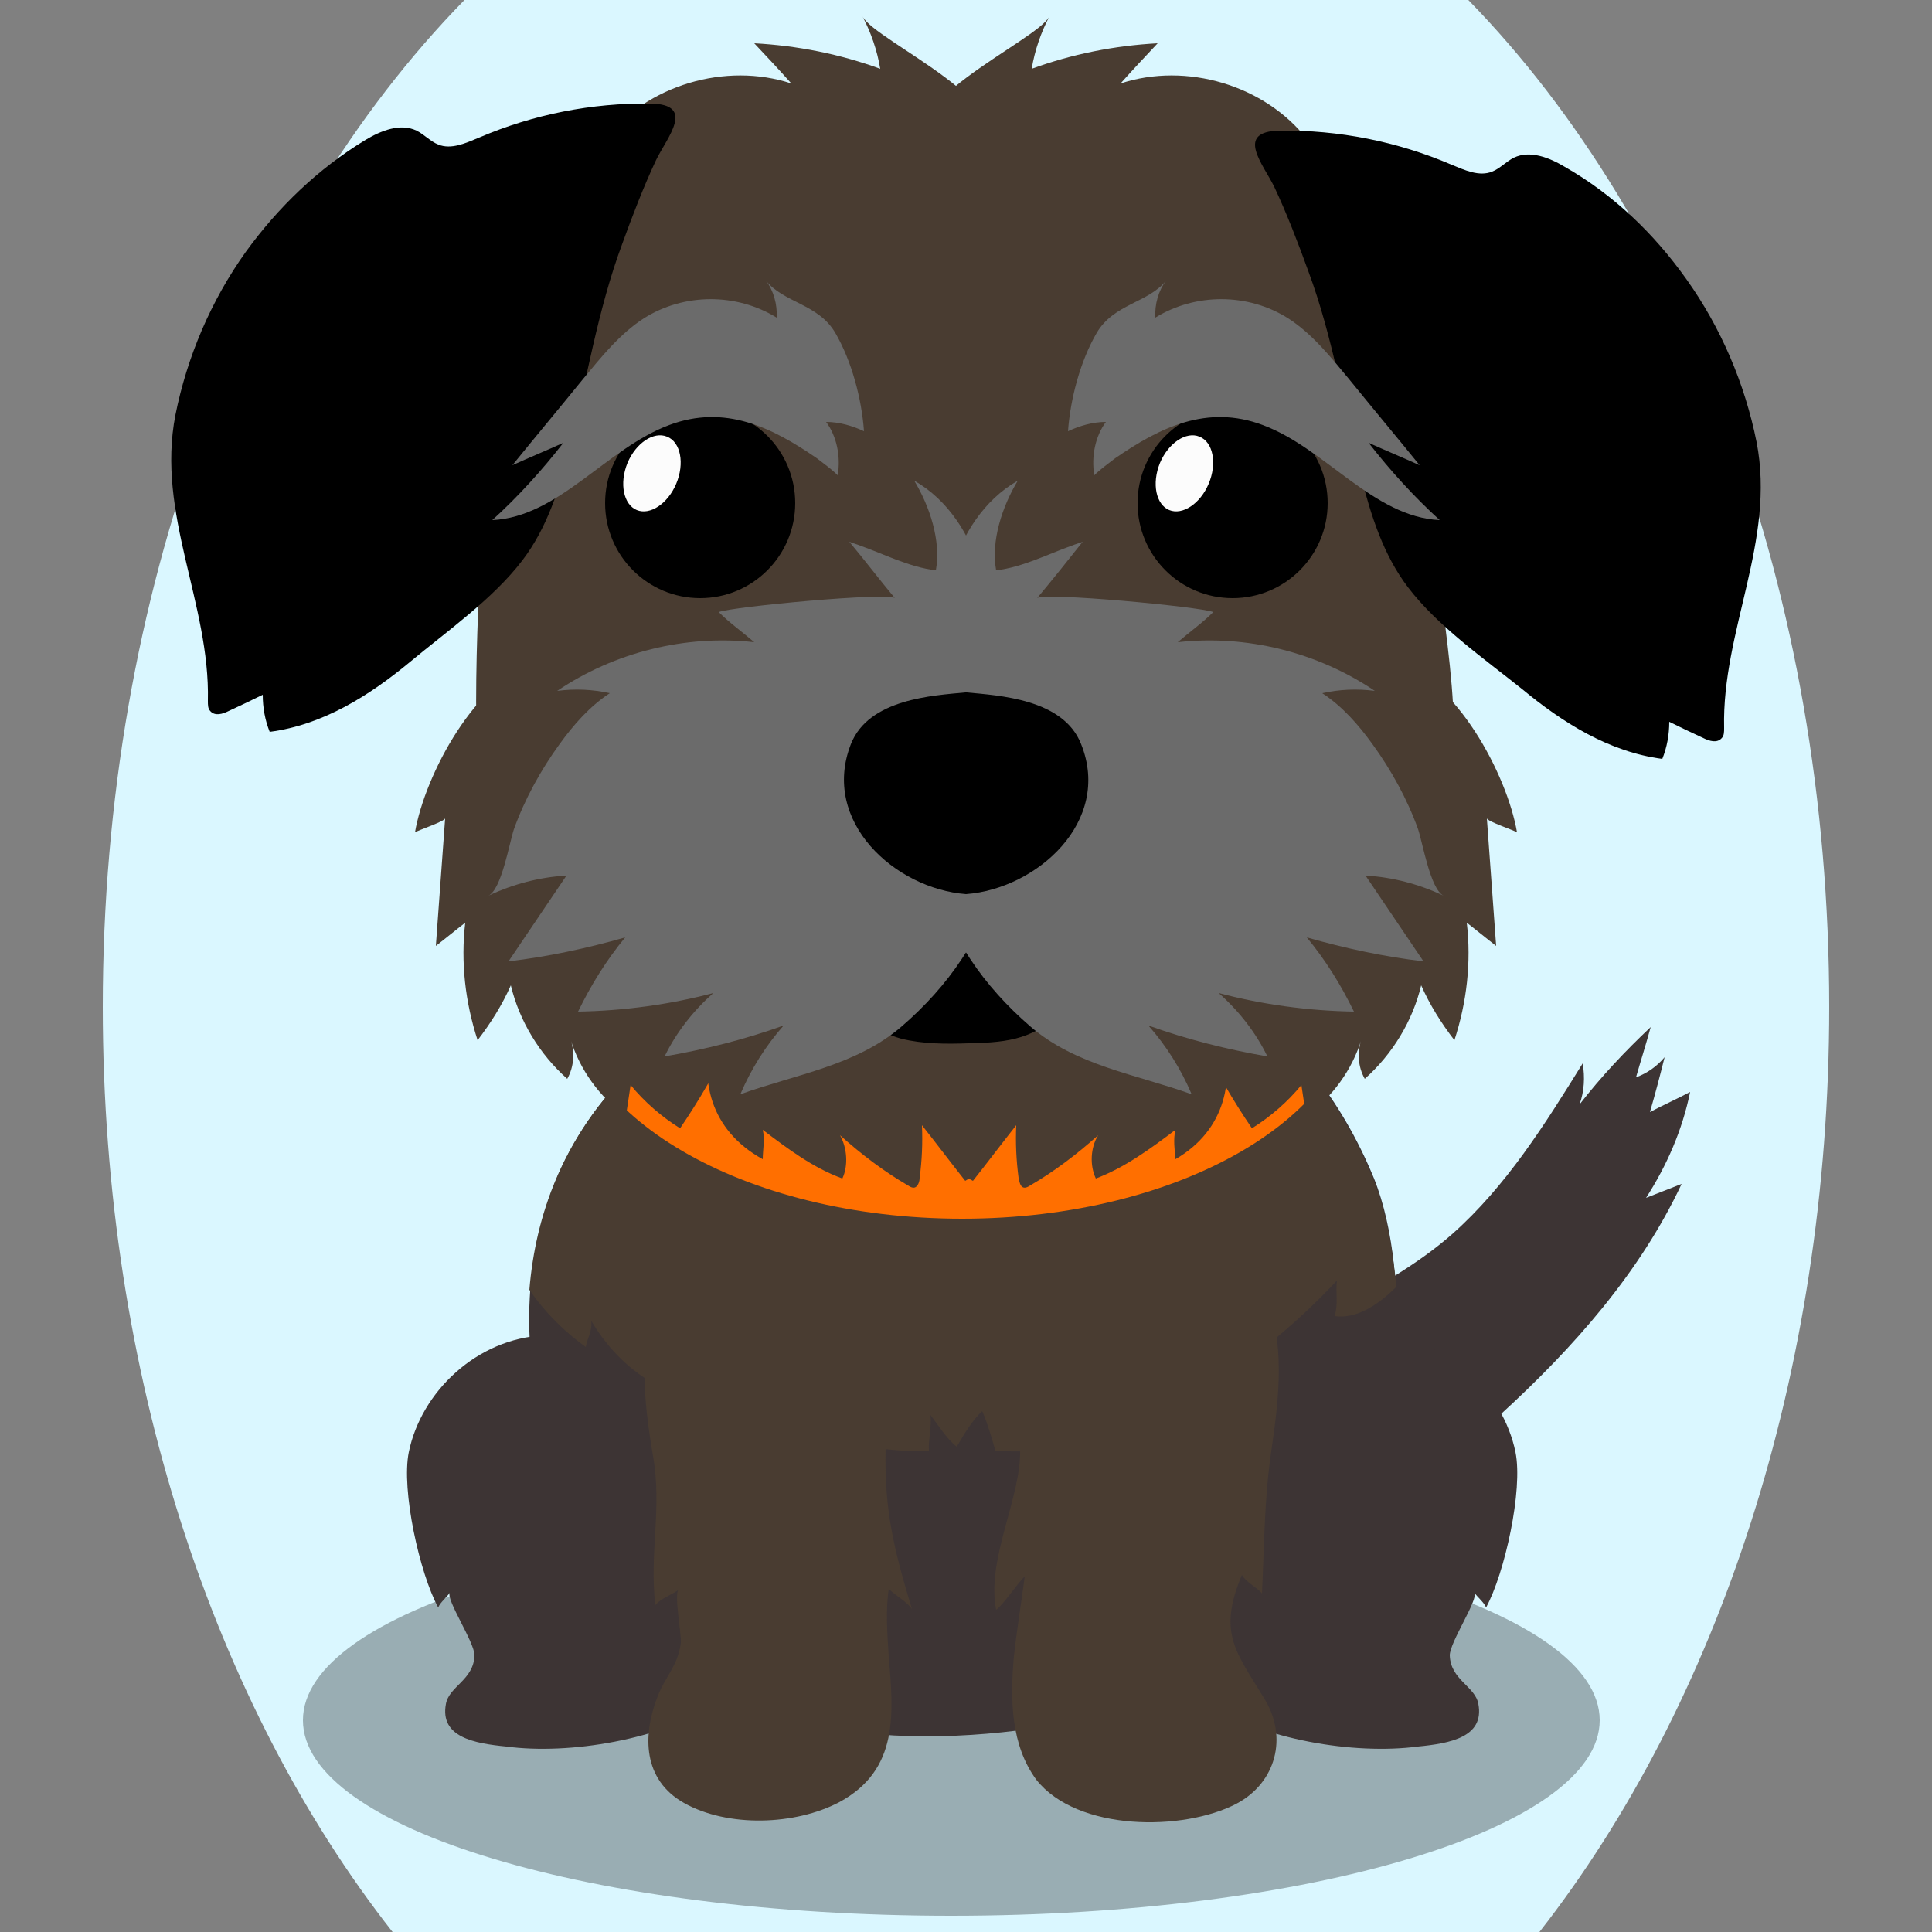
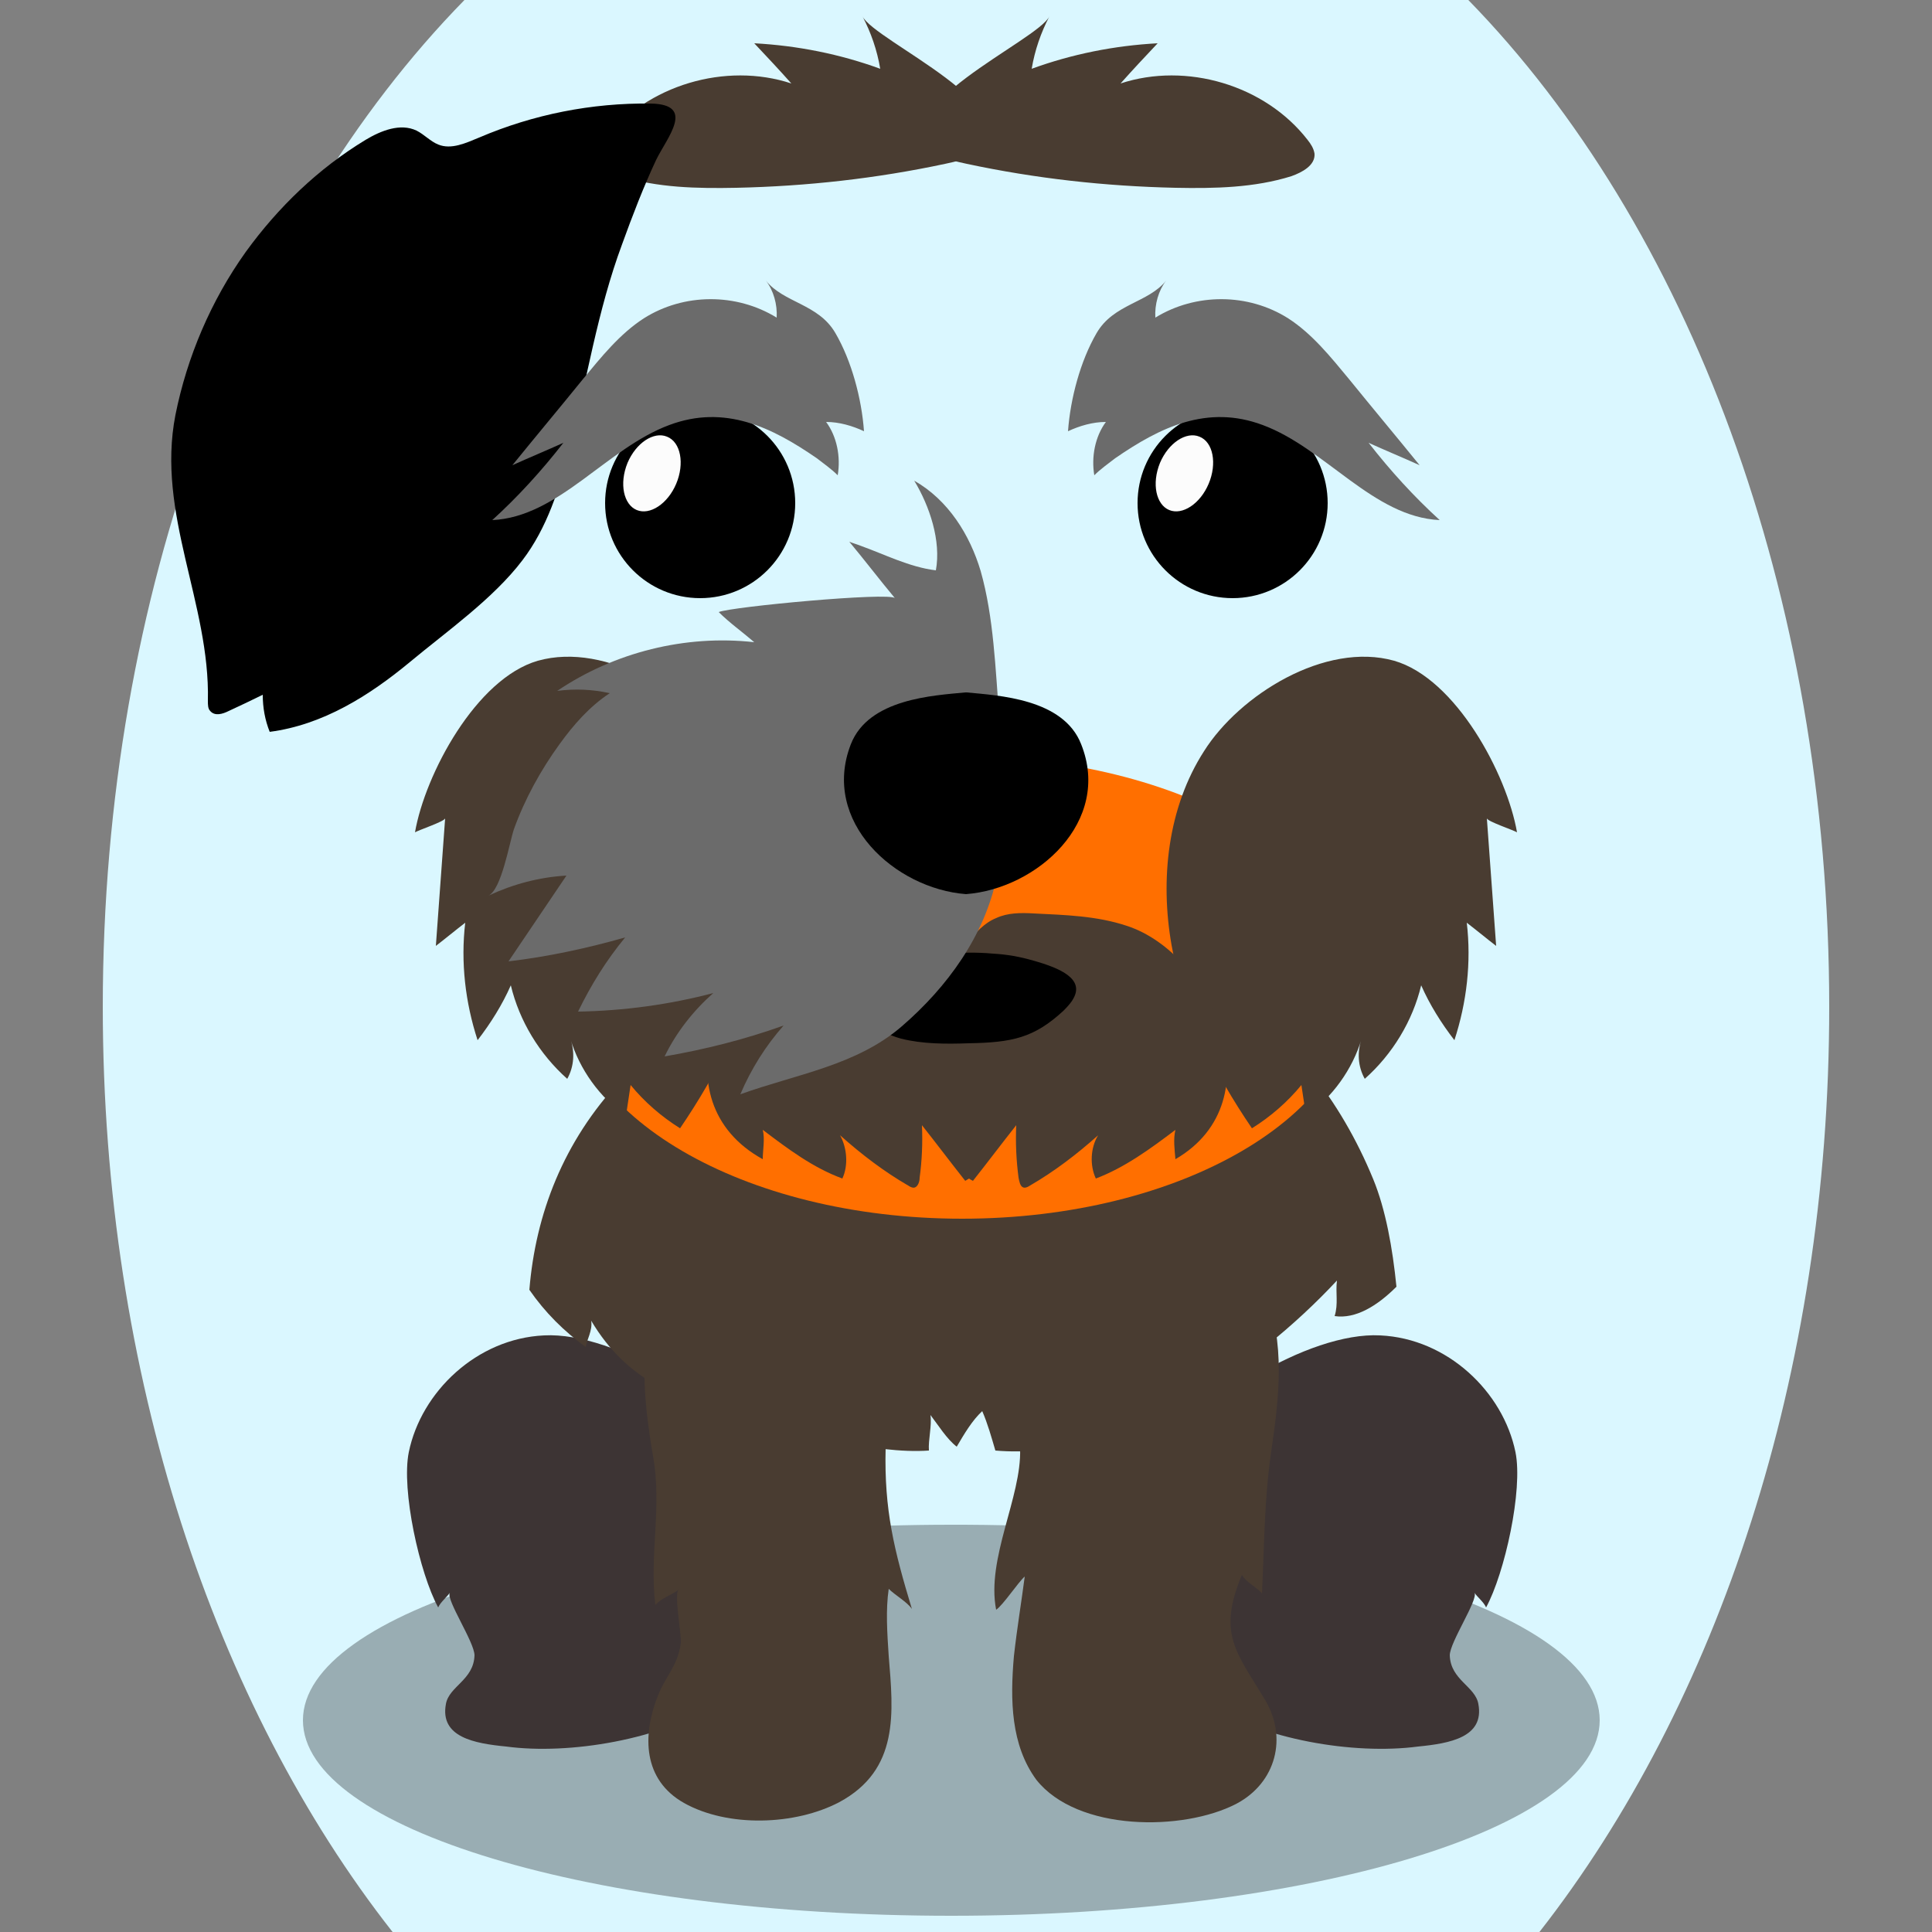
<svg xmlns="http://www.w3.org/2000/svg" version="1.1" id="Ebene_1" x="0px" y="0px" viewBox="0 0 250 250" style="enable-background:new 0 0 250 250;" xml:space="preserve">
  <rect x="0" y="0" width="250" height="250" fill="#808080" stroke="none" />
  <style type="text/css">
	.st0{fill:#3d3434;}
	.st1{opacity:0.3;enable-background:new    ;}
	.st2{fill:#493c31;}
	.st3{fill:#ff6f00;}
	.st4{fill:#6b6b6b;}
	.st5{fill:#FCFCFC;}

.bgel{fill:#DAF7FF;}</style>
  <path class="bgel" d="M236.7,130.3c0,47.6-14.5,90.3-37.5,119.7H50.8c-23-29.3-37.5-72.1-37.5-119.7C13.3,76.6,31.7,29,60.1,0h129.9  C218.3,29,236.7,76.6,236.7,130.3z" />
  <g>
-     <path class="st0" d="M187.9,159.7c7-6.2,12-14.2,16.9-22.1c0.3,1.8,0.2,3.6-0.4,5.3c2.8-3.6,5.9-6.9,9.2-10   c-0.6,2.2-1.3,4.4-1.9,6.5c1.4-0.5,2.7-1.4,3.7-2.6c-0.6,2.4-1.2,4.7-1.9,7.1c1.7-0.9,3.5-1.7,5.2-2.6c-1,4.9-3,9.5-5.7,13.7   c1.5-0.6,3.1-1.2,4.6-1.8c-5.4,11.5-14,21.2-23.4,29.8c-7.8,7.1-16.5,13.7-26.7,16.4c-3.4,0.9-7.1,1.3-10.5,0.2   c-11.4-3.7-5-14.2,0.9-19.9C166.6,171.3,178.8,167.7,187.9,159.7z" />
    <g>
      <path class="st1" d="M207,222.6c0,14-37.6,25.3-83.9,25.3c-46.4,0-83.9-11.3-83.9-25.3s37.6-25.3,83.9-25.3    C169.4,197.2,207,208.6,207,222.6z" />
      <g>
        <g>
          <g>
            <path class="st0" d="M156.1,220.4c-10.5-6.8-11.2-21.2-5.9-31.1c4.1-7.6,19.1-17,28.4-16.5c8.7,0.4,15.9,7.3,17.5,15.1       c1,4.9-1.4,15.7-3.8,20.1c-0.3-0.7-1.2-1.4-1.5-1.9c0.5,0.9-3.2,6.4-3.2,8.1c0.1,3.2,3.3,4,3.7,6.3c0.8,4.3-3.7,5.1-7.8,5.5       C175.2,227.1,163.3,225.1,156.1,220.4z" />
          </g>
          <g>
            <path class="st0" d="M92.9,220.4c10.5-6.8,11.2-21.2,5.9-31.1c-4.1-7.6-19.1-17-28.4-16.5c-8.7,0.4-15.9,7.3-17.5,15.1       c-1,4.9,1.4,15.7,3.8,20.1c0.3-0.7,1.2-1.4,1.5-1.9c-0.5,0.9,3.2,6.4,3.2,8.1c-0.1,3.2-3.3,4-3.7,6.3c-0.8,4.3,3.7,5.1,7.8,5.5       C73.7,227.1,85.6,225.1,92.9,220.4z" />
          </g>
        </g>
      </g>
-       <path class="st0" d="M178.6,183.7c0.7-2.7,1.3-5.6,1.7-8.5c0.9-7.1,0.1-16.2-2.5-22.7c-17.3-42.1-70.4-41.5-97.4-12.8    c-17.6,18.7-13.8,46.1-1,66.4c12.5,19.8,38.4,20.4,57.8,17C156.8,219.7,172.8,205,178.6,183.7z" />
      <path class="st2" d="M177.7,152.6c-17.3-42.1-70.4-41.5-97.4-12.8c-7.4,7.9-11,17.3-11.8,27.1c2,2.9,4.5,5.4,7.3,7.4    c0.1-0.9,0.9-2.1,0.7-3.4c4.7,7.9,11.3,10.2,19.6,12.5c7.1,1.9,17,4.8,24.1,4.3c-0.1-1.4,0.4-3.2,0.2-4.6c1,1.3,2.1,3.1,3.4,4.1    c1-1.7,2-3.4,3.3-4.6c0.7,1.6,1.2,3.4,1.7,5.1c16,1.4,33.5-10.5,44.2-22c-0.2,1.6,0.2,3-0.3,4.6c2.7,0.4,5.5-1.3,8-3.8    C180.2,161.5,179.3,156.5,177.7,152.6z" />
      <g>
        <g>
          <g>
            <path class="st2" d="M131.2,214.3c0.4-3.6,1-7.2,1.4-10.3c-0.9,0.8-2.8,3.7-3.7,4.3c-1.3-6.6,3.3-14.6,3.1-20.8       c-0.2-6.8-2.3-11.6,1.4-18.1c6.3-10.7,24-17.1,30.2-2.4c2.8,6.7,1.9,13.9,0.9,20.8c-0.9,6.1-0.9,12.1-1.2,18.4       c-0.5-0.7-2-1.4-2.6-2.4c-3.2,7.6-0.7,10,2.9,16c3.1,5,1.5,10.9-3.6,13.6c-6.9,3.6-20.6,3.6-25.9-3.1       C130.8,225.8,130.7,220,131.2,214.3z" />
          </g>
          <g>
            <path class="st2" d="M115,214.3c-0.2-3-0.4-6,0-8.7c0.8,0.8,2.4,1.7,3,2.6c-2.3-7.6-3.6-12.8-3.4-20.8       c0.2-6.8,2.2-11.6-1.3-18.1c-5.8-10.7-22.3-17.1-28.1-2.4c-2.7,6.8-1.9,14.5-0.7,21.5c1.2,6.7-0.5,12.6,0.3,19.3       c0.7-0.9,2.5-1.5,3-2c-0.6,0.6,0.4,5.8,0.3,6.9c-0.4,3-2,4.3-3,6.9c-2,5.1-1.9,10.8,3.4,13.8c5.7,3.2,14.4,2.9,20.1-0.1       C116.4,229,115.6,221.6,115,214.3z" />
          </g>
        </g>
      </g>
      <path class="st3" d="M175.7,127.8c0,16.5-22.9,29.9-51.2,29.9s-51.2-13.4-51.2-29.9s22.9-29.9,51.2-29.9    C152.8,97.9,175.7,111.3,175.7,127.8z" />
    </g>
    <g>
-       <path class="st2" d="M185.7,52.1c0.7-9.6,2.3-17.4-4.5-24.5c-11-11.5-39-13.9-55.8-14.1l0,0c-0.2,0-0.5,0-0.8,0s-0.5,0-0.8,0l0,0    C107.1,13.7,79,16.1,68,27.6c-6.8,7.1-3.8,14.8-4.5,24.5c-1,14.5-2.4,32.7-1.7,47.2c1.2,23.1,25.7,26.1,46.9,27.3    c5.3,0.3,10.5,0.1,15.8-0.3c5.3,0.4,10.5,0.6,15.8,0.3c21.3-1.3,46.6-4.3,47.7-27.3C189,84.8,184.2,73,185.7,52.1z" />
      <g>
        <path class="st2" d="M111.6,2.1c1.1,2.1,1.9,4.4,2.3,6.8c-5.2-1.9-10.7-3-16.3-3.3c1.6,1.7,3.2,3.4,4.8,5.2     C93.9,8,83.7,11,78.2,18.1c-0.4,0.5-0.8,1.1-0.9,1.8c-0.1,1.5,1.6,2.4,3,2.9c4.8,1.5,9.9,1.6,15,1.5c9.1-0.2,18.1-1.2,27-3.1     c1.4-0.3,2.8-0.6,3.9-1.4C133.9,14.2,113.1,5.3,111.6,2.1z" />
        <path class="st2" d="M135.8,2.1c-1.1,2.1-1.9,4.4-2.3,6.8c5.2-1.9,10.7-3,16.3-3.3c-1.6,1.7-3.2,3.4-4.8,5.2     c8.5-2.8,18.7,0.2,24.2,7.3c0.4,0.5,0.8,1.1,0.9,1.8c0.1,1.5-1.6,2.4-3,2.9c-4.8,1.5-9.9,1.6-15,1.5c-9.1-0.2-18.1-1.2-27-3.1     c-1.4-0.3-2.8-0.6-3.9-1.4C113.5,14.2,134.3,5.3,135.8,2.1z" />
      </g>
      <g>
        <path class="st2" d="M57.6,105.9c-0.4,5.5-0.8,11-1.2,16.5c1.3-1,2.5-2,3.8-3c-0.6,5.1,0,10.3,1.6,15.2c1.7-2.2,3.2-4.6,4.3-7.1     c1.1,4.6,3.7,8.9,7.3,12.1c0.9-1.6,1-3.5,0.4-5.2c1.2,4,3.8,7.6,7.2,10c0.2-1.3,0.4-2.7,0.6-4c1.8,2.2,4,4.1,6.4,5.6     c4.9-7.2,8.9-15.1,10.4-23.7c1.5-8.5,0.5-17.8-4.2-25.1C89.6,89.9,78.5,83,69.6,85.5c-8,2.3-14.6,14.7-15.9,22.2     C54.2,107.4,57.5,106.3,57.6,105.9z" />
        <path class="st2" d="M192.4,105.9c0.4,5.5,0.8,11,1.2,16.5c-1.3-1-2.5-2-3.8-3c0.6,5.1,0,10.3-1.6,15.2c-1.7-2.2-3.2-4.6-4.3-7.1     c-1.1,4.6-3.7,8.9-7.3,12.1c-0.9-1.6-1-3.5-0.4-5.2c-1.2,4-3.8,7.6-7.2,10c-0.2-1.3-0.4-2.7-0.6-4c-1.8,2.2-4,4.1-6.4,5.6     c-4.9-7.2-8.9-15.1-10.4-23.7c-1.5-8.5-0.5-17.8,4.2-25.1c4.6-7.3,15.7-14.2,24.6-11.7c8,2.3,14.6,14.7,15.9,22.2     C195.8,107.4,192.5,106.3,192.4,105.9z" />
      </g>
      <path class="st2" d="M145.8,119.8c-3.9-1.3-8-1.4-12-1.6c-1.7-0.1-3.4-0.1-4.9,0.6c-1.5,0.6-2.7,1.9-3.8,3.3    c-1.1-1.4-2.3-2.6-3.8-3.3c-1.6-0.7-3.3-0.6-4.9-0.6c-4,0.2-8.1,0.3-12,1.6c-11.1,3.6-19.5,22.6-5.7,30.2c0-1.2,0.3-2.6,0-3.8    c3.3,2.5,6.5,4.9,10.3,6.3c0.8-1.7,0.6-4-0.3-5.6c2.8,2.5,5.7,4.7,8.8,6.5c0.3,0.2,0.7,0.4,1,0.2s0.5-0.7,0.5-1.2    c0.3-2.2,0.4-4.5,0.3-6.8c1.9,2.4,3.7,4.8,5.6,7.2c0.2-0.1,0.3-0.2,0.5-0.3c0.1,0.1,0.3,0.2,0.5,0.3c1.9-2.4,3.7-4.8,5.6-7.2    c-0.1,2.3,0,4.5,0.3,6.8c0.1,0.5,0.2,1,0.5,1.2s0.7,0,1-0.2c3.1-1.8,6-4,8.8-6.5c-1,1.6-1.1,3.9-0.3,5.6c3.7-1.4,7-3.8,10.3-6.3    c-0.3,1.2-0.1,2.6,0,3.8C165.2,142.4,156.9,123.4,145.8,119.8z" />
      <g>
        <path d="M31.8,32.6c-4.5,6.3-7.6,13.6-9.1,21.1c-2.5,12.8,4.5,24.4,4.2,37c0,0.5,0,1,0.3,1.3c0.6,0.7,1.6,0.4,2.4,0     c1.5-0.7,3-1.4,4.4-2.1c0,1.7,0.3,3.3,0.9,4.8c6.9-0.9,12.9-4.7,18.1-9c4.8-4,10.8-8.2,14.6-13.2c3.2-4.2,4.8-9.3,6.1-14.4     c2.2-8.8,3.6-17.9,6.8-26.5c1.3-3.6,2.8-7.5,4.4-10.9c1.4-2.9,5.2-7.2-0.7-7.3C76.6,13.3,69,14.8,62,17.8     c-1.7,0.7-3.6,1.6-5.3,0.9c-1-0.4-1.8-1.3-2.8-1.8c-2.1-1-4.6,0-6.6,1.2C41.2,21.8,36,26.8,31.8,32.6z" />
-         <path d="M218.2,36.1c4.5,6.3,7.6,13.6,9.1,21.1c2.5,12.8-4.5,24.4-4.2,37c0,0.5,0,1-0.3,1.3c-0.6,0.7-1.6,0.4-2.4,0     c-1.5-0.7-3-1.4-4.4-2.1c0,1.7-0.3,3.3-0.9,4.8c-6.9-0.9-12.9-4.7-18.1-9c-5-4-11-8.2-14.8-13.2c-3.2-4.2-4.8-9.3-6.1-14.4     c-2.2-8.8-3.6-17.9-6.8-26.5c-1.3-3.6-2.8-7.5-4.4-10.9c-1.4-2.9-5.2-7.2,0.7-7.3c7.6-0.1,15.2,1.4,22.2,4.4     c1.7,0.7,3.6,1.6,5.3,0.9c1-0.4,1.8-1.3,2.8-1.8c2.1-1,4.6,0,6.6,1.2C208.8,25.2,214,30.2,218.2,36.1z" />
      </g>
      <path d="M138.9,129.2c1.4-2.5-1.6-3.9-5.2-4.9c-1.7-0.5-3.4-0.8-5.2-0.9c-4.3-0.4-8.6,0.2-12.8,0.9c-7.9,1.4-5.7,8.3,0.9,10.1    c2.8,0.7,5.8,0.7,8.7,0.6c5.7-0.1,8.5-0.7,12.3-4.2C138.3,130.1,138.7,129.6,138.9,129.2z" />
      <g>
-         <path class="st4" d="M138.7,70.6c0.5-0.2,0.9-0.3,1.4-0.5c-1.9,2.4-3.9,4.9-5.9,7.3c0.7-0.8,21.1,1.1,22.8,1.8     c-1.4,1.4-3.1,2.6-4.6,3.9c8.9-1,18.1,1.3,25.5,6.3c-2.3-0.3-4.6-0.2-6.8,0.3c2.6,1.7,4.7,4.1,6.5,6.6c2.4,3.3,4.5,7.1,5.9,11     c0.6,1.8,1.6,7.8,3.3,8.6c-3.2-1.5-6.6-2.4-10.1-2.6c2.5,3.7,5,7.4,7.5,11.1c-5.1-0.6-10.2-1.7-15.1-3.1c2.4,2.9,4.4,6.1,6.1,9.6     c-5.9-0.1-11.8-0.9-17.5-2.4c2.6,2.3,4.8,5.1,6.3,8.2c-5.2-0.9-10.4-2.2-15.4-4c2.3,2.6,4.2,5.6,5.6,8.9     c-7.2-2.6-15-3.7-20.9-8.8c-5.9-5.1-10.7-11.7-12.3-19.4c-1.4-6.8-0.9-13.8-0.3-20.7c0.5-6.1,0.7-12.8,2.4-18.8     c1.4-4.7,4.2-9.2,8.6-11.7c-2,3.3-3.5,7.8-2.8,11.6C132.3,73.4,135.6,71.7,138.7,70.6z" />
        <path class="st4" d="M111.3,70.6c-0.5-0.2-0.9-0.3-1.4-0.5c2,2.4,3.9,4.9,5.9,7.3c-0.7-0.8-21.1,1.1-22.8,1.8     c1.4,1.4,3.1,2.6,4.6,3.9c-8.9-1-18.1,1.3-25.5,6.3c2.3-0.3,4.6-0.2,6.8,0.3c-2.6,1.7-4.7,4.1-6.5,6.6c-2.4,3.3-4.5,7.1-5.9,11     c-0.6,1.8-1.6,7.8-3.3,8.6c3.2-1.5,6.6-2.4,10.1-2.6c-2.5,3.7-5,7.4-7.5,11.1c5.1-0.6,10.2-1.7,15.1-3.1     c-2.4,2.9-4.4,6.1-6.1,9.6c5.9-0.1,11.8-0.9,17.5-2.4c-2.6,2.3-4.8,5.1-6.3,8.2c5.2-0.9,10.4-2.2,15.4-4     c-2.3,2.6-4.2,5.6-5.6,8.9c7.2-2.6,15-3.7,20.9-8.8c5.9-5.1,10.7-11.7,12.3-19.4c1.4-6.8,0.9-13.8,0.3-20.7     c-0.5-6.1-0.7-12.8-2.4-18.8c-1.4-4.7-4.2-9.2-8.6-11.7c2,3.3,3.5,7.8,2.8,11.6C117.7,73.4,114.4,71.7,111.3,70.6z" />
      </g>
      <path d="M139.9,96.3c-2.3-5.9-10.7-6.3-14.8-6.7H125l0,0l0,0l0,0l0,0h-0.1c-4.1,0.4-12.5,0.8-14.8,6.7c-3.9,10,5.7,18.7,14.9,19.4    l0,0l0,0l0,0l0,0C134.2,115,143.9,106.3,139.9,96.3z" />
      <g>
        <g>
          <g>
            <circle cx="90.6" cy="65.1" r="12.3" />
            <path class="st5" d="M87.5,62.6c-1.1,2.6-3.4,4.1-5.1,3.4s-2.3-3.4-1.2-6.1c1.1-2.6,3.4-4.1,5.1-3.4       C88.1,57.2,88.6,60,87.5,62.6z" />
          </g>
        </g>
        <path class="st4" d="M105.7,59.3c-5.8-4-11.9-7-19.1-4.3c-8.1,3-14.3,11.9-22.9,12.3c3.3-3,6.4-6.4,9.2-10     c-2.2,1-4.4,1.9-6.6,2.9c3-3.7,6.1-7.4,9.1-11.1c2.4-2.9,4.8-5.9,7.9-7.9c5.2-3.3,12-3.3,17.2-0.1c0.1-1.7-0.4-3.5-1.4-4.8     c2.3,2.9,6.8,3,9,6.8c2.1,3.6,3.4,8.5,3.7,12.7c-1.5-0.7-3.2-1.2-4.9-1.2c1.4,1.9,1.9,4.5,1.5,6.9     C107.6,60.7,106.6,60,105.7,59.3z" />
        <g>
          <g>
            <circle cx="159.5" cy="65.1" r="12.3" />
            <path class="st5" d="M156.4,62.6c-1.1,2.6-3.4,4.1-5.1,3.4c-1.7-0.7-2.3-3.4-1.2-6.1c1.1-2.6,3.4-4.1,5.1-3.4       C157,57.2,157.5,60,156.4,62.6z" />
          </g>
        </g>
        <path class="st4" d="M144.3,59.3c5.8-4,11.9-7,19.1-4.3c8.1,3,14.3,11.9,22.9,12.3c-3.3-3-6.4-6.4-9.2-10c2.2,1,4.4,1.9,6.6,2.9     c-3-3.7-6.1-7.4-9.1-11.1c-2.4-2.9-4.8-5.9-7.9-7.9c-5.2-3.3-12-3.3-17.2-0.1c-0.1-1.7,0.4-3.5,1.4-4.8c-2.3,2.9-6.8,3-9,6.8     c-2.1,3.6-3.4,8.5-3.7,12.7c1.5-0.7,3.2-1.2,4.9-1.2c-1.4,1.9-1.9,4.5-1.5,6.9C142.4,60.7,143.4,60,144.3,59.3z" />
      </g>
    </g>
  </g>
</svg>